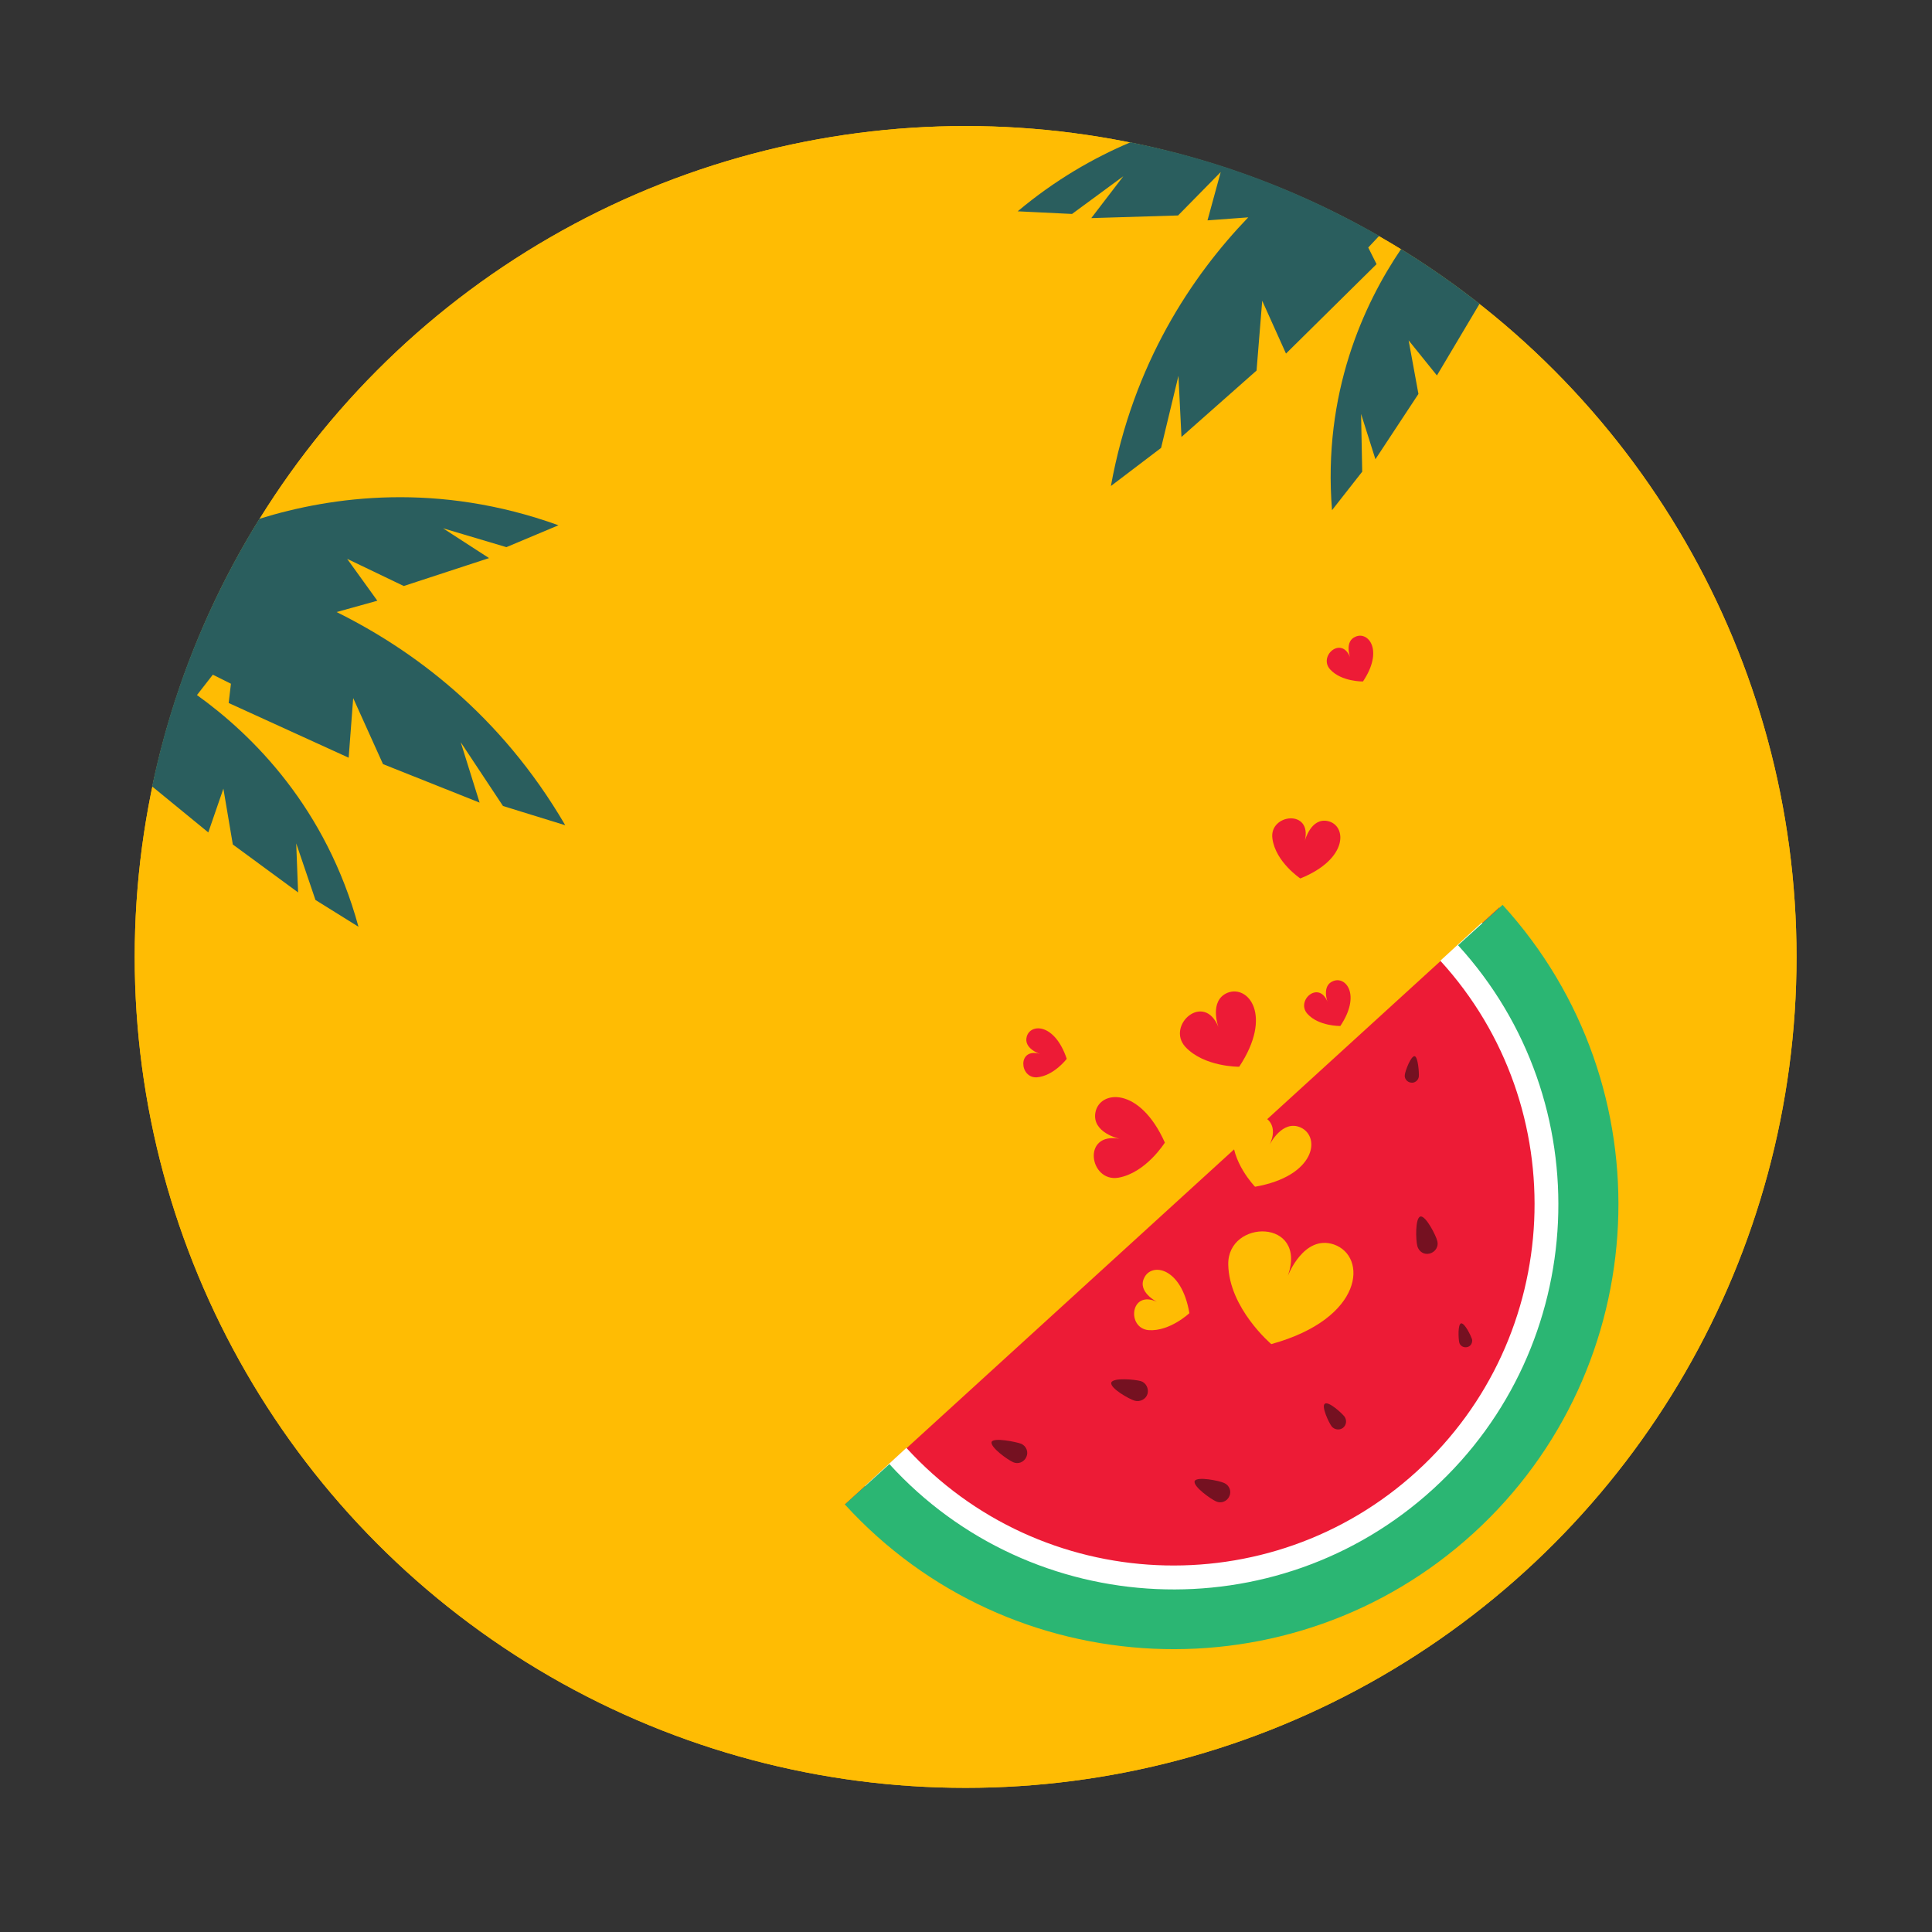
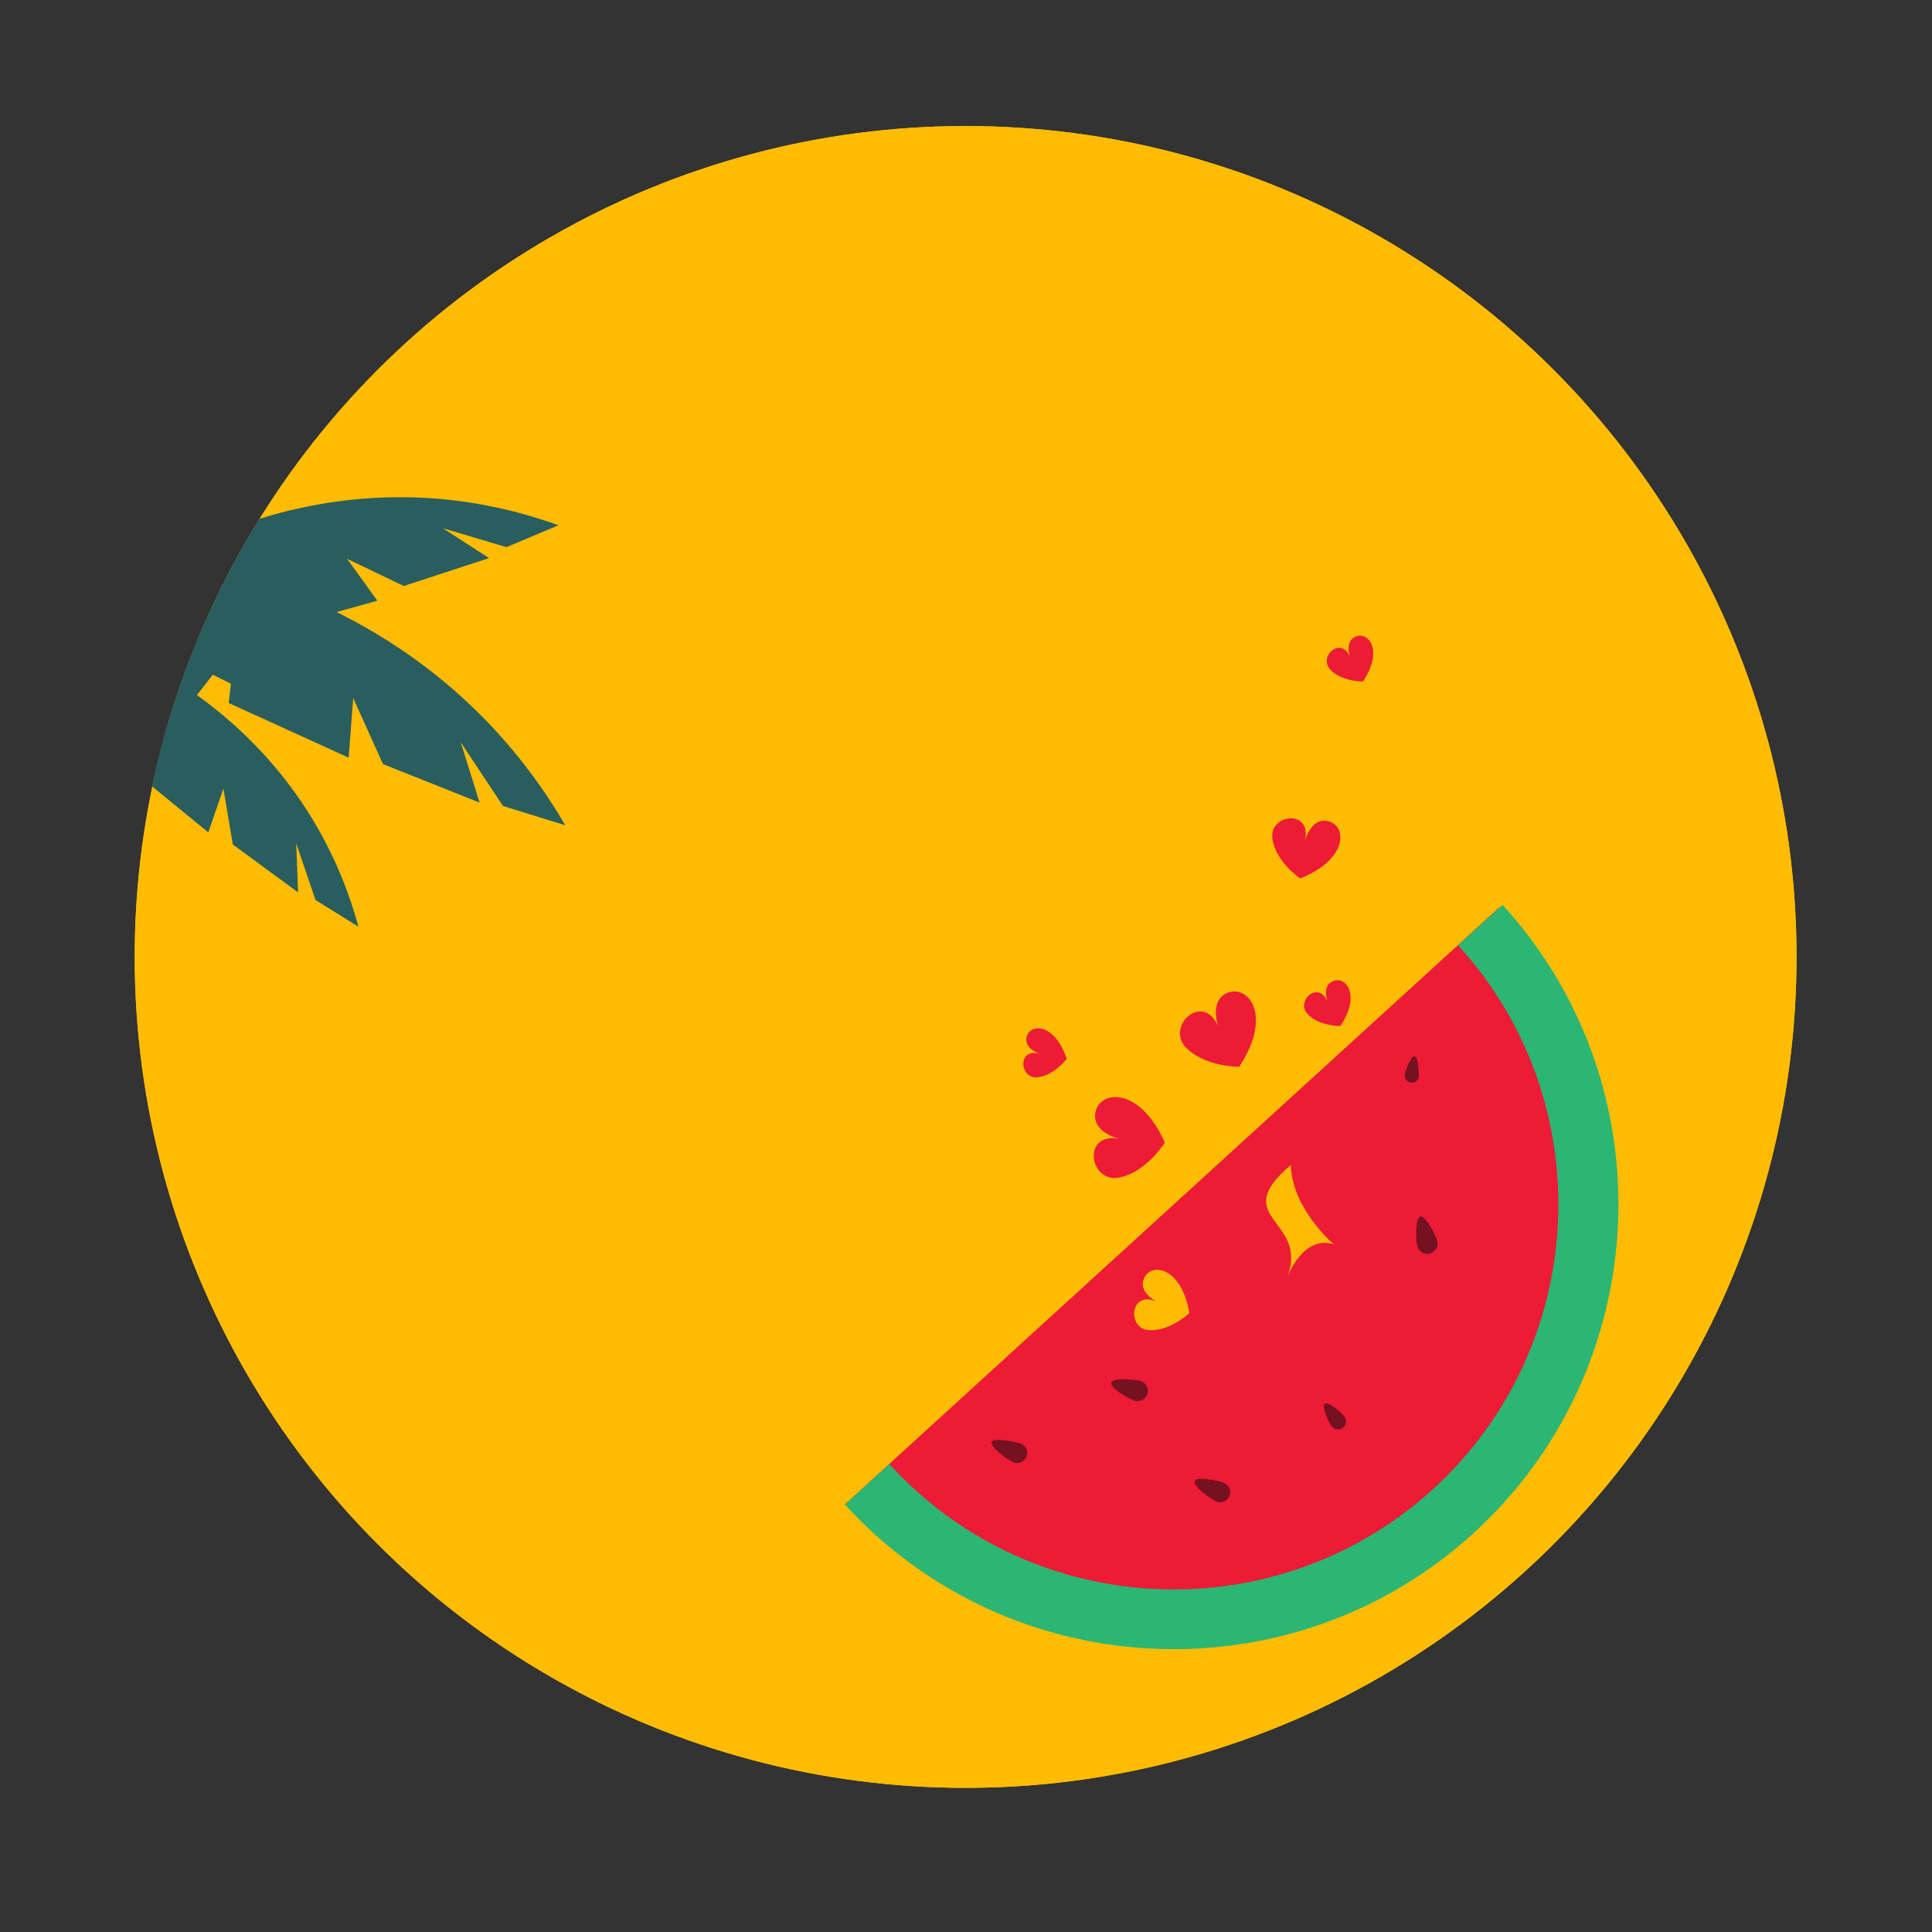
<svg xmlns="http://www.w3.org/2000/svg" version="1.0" id="Layer_1" x="0px" y="0px" viewBox="0 0 512 512" style="enable-background:new 0 0 512 512;" xml:space="preserve">
  <rect x="0" y="0" width="512" height="512" fill="#333333" stroke="none" />
  <circle style="fill:#FFBC03;" cx="255.9" cy="253.6" r="220.2" />
  <circle style="fill:#FFBC03;" cx="255.9" cy="253.6" r="220.2" />
  <path style="fill:#ED1B36;" d="M397.3,240.5L223.9,398.7c157.7,80,188.9-39.9,197.2-68C429.4,302.6,397.3,240.5,397.3,240.5z" />
  <g>
-     <path style="fill:#FFFFFF;" d="M385.6,401c-45.1,41.2-115.3,37.9-156.4-7.2l11-10.1c35.6,39,96.3,41.8,135.3,6.2   s41.8-96.3,6.2-135.3l11-10.1C434,289.7,430.8,359.9,385.6,401z" />
-   </g>
+     </g>
  <g>
    <path style="fill:#2BB673;" d="M390.5,406.3c-48,43.8-122.8,40.4-166.6-7.6l11.8-10.7c37.9,41.6,102.6,44.5,144.1,6.6   s44.5-102.6,6.6-144.1l11.8-10.7C442,287.8,438.5,362.5,390.5,406.3z" />
  </g>
  <path style="fill:#ED1B36;" d="M322.9,272.2c0,0-2.6-7,2.4-9.1c5.5-2.2,12.1,6,3.1,19.6c0,0-9.3,0.1-14.3-5.3  C309,271.7,319.1,262.7,322.9,272.2z" />
-   <path style="fill:#FFBC03;" d="M336.5,303.3c0,0,3.3-6.7,8.2-4.5c5.4,2.5,3.9,12.9-12.1,15.7c0,0-6.5-6.7-5.9-14  C327.3,292.8,340.8,294,336.5,303.3z" />
  <path style="fill:#FFBC03;" d="M306.6,345c0,0-5.2-2.6-3.4-6.3c1.9-4.2,9.9-3,12,9.3c0,0-5.2,4.9-10.8,4.5  C298.5,352,299.5,341.7,306.6,345z" />
-   <path style="fill:#FFBC03;" d="M341.3,338.1c0,0,4.2-11,12.2-8.3c8.9,3.1,8.1,19.6-16.6,26.4c0,0-11.2-9.5-11.4-21.1  C325.3,323,346.6,322.9,341.3,338.1z" />
+   <path style="fill:#FFBC03;" d="M341.3,338.1c0,0,4.2-11,12.2-8.3c0,0-11.2-9.5-11.4-21.1  C325.3,323,346.6,322.9,341.3,338.1z" />
  <path style="fill:#ED1B36;" d="M351.8,265.5c0,0-1.6-4.3,1.5-5.5c3.4-1.4,7.4,3.7,1.9,11.9c0,0-5.7,0.1-8.7-3.2  C343.3,265.2,349.5,259.7,351.8,265.5z" />
  <path style="fill:#ED1B36;" d="M275.6,279.3c0,0-4.4-1.4-3.5-4.6c1-3.5,7.4-3.6,10.6,5.9c0,0-3.4,4.5-7.9,4.9  C270.1,285.8,269.6,277.5,275.6,279.3z" />
  <path style="fill:#ED1B36;" d="M357.8,174.2c0,0-1.6-4.3,1.5-5.5c3.4-1.4,7.4,3.7,1.9,11.9c0,0-5.7,0.1-8.7-3.2  C349.3,173.9,355.5,168.4,357.8,174.2z" />
  <path style="fill:#ED1B36;" d="M345.8,222.8c0,0,1.6-6.2,6.1-5.2c5,1.1,5.6,10-7.3,15.2c0,0-6.6-4.4-7.4-10.6  C336.3,215.7,347.8,214.3,345.8,222.8z" />
  <path style="fill:#ED1B36;" d="M296.7,301.8c0,0-7.4-1.6-6.4-7c1.1-5.9,11.7-7,18.4,8c0,0-5,8-12.3,9.3  C288.7,313.4,286.6,299.9,296.7,301.8z" />
  <path style="fill:#751121;" d="M380.9,328.9c0.4,1.4-0.5,2.9-2,3.3s-2.9-0.5-3.3-2s-0.6-7.4,0.8-7.8S380.6,327.5,380.9,328.9z" />
-   <path style="fill:#751121;" d="M390.1,354.9c0.2,0.9-0.3,1.9-1.3,2.1c-0.9,0.2-1.9-0.3-2.1-1.3s-0.4-4.7,0.5-5  C388.2,350.6,389.8,354,390.1,354.9z" />
  <path style="fill:#751121;" d="M324.4,393c1.4,0.6,2,2.2,1.4,3.5c-0.6,1.4-2.2,2-3.5,1.4c-1.4-0.6-6.2-4-5.7-5.4  C317.2,391.2,323.1,392.4,324.4,393z" />
  <path style="fill:#751121;" d="M270.6,382.6c1.4,0.6,2,2.2,1.4,3.5c-0.6,1.4-2.2,2-3.5,1.4c-1.4-0.6-6.2-4-5.7-5.4  C263.4,380.9,269.2,382.1,270.6,382.6z" />
  <path style="fill:#751121;" d="M302.3,366c1.4,0.4,2.2,2,1.8,3.4c-0.4,1.4-2,2.2-3.4,1.8c-1.4-0.4-6.6-3.3-6.2-4.8  C295,365,300.9,365.6,302.3,366z" />
  <path style="fill:#751121;" d="M376,285.3c-0.1,1-1.1,1.8-2.1,1.6c-1-0.1-1.8-1.1-1.6-2.1c0.1-1,1.6-5,2.6-4.9  C375.8,280.1,376.1,284.3,376,285.3z" />
  <path style="fill:#751121;" d="M356.3,375.4c0.7,1,0.5,2.3-0.4,3s-2.3,0.5-3-0.4s-2.8-5.3-1.8-6S355.5,374.4,356.3,375.4z" />
  <path style="fill:#2A5E5E;" d="M89.2,162.2l10.8-3l-8-11.1l15,7.2l22.6-7.4l-12.2-7.9l16.8,5l13.8-5.8c-31.9-11.5-60-7.7-79.3-1.7  c-13.3,21.5-23.1,45.4-28.4,70.9l14.9,12.2l4-11.6l2.5,14.8L79,236.5l-0.5-13l5.1,15l11.4,7.1c-8.6-31.5-27.9-50.7-42.8-61.4  l4.2-5.4l4.8,2.4l-0.6,5.1l31.8,14.5l1.2-15.8l7.9,17.5l25.6,10.2l-5-16l11.2,16.9l16.5,5.1C132.6,189.2,109.2,172.1,89.2,162.2z" />
-   <path style="fill:#2A5E5E;" d="M362.6,65.6l2.9-3.1c-20.2-11.6-42.3-20.1-65.9-24.8c-9.9,4.2-20,10-29.9,18.3l14.4,0.7l13.6-10  l-8.5,11.1l23-0.7l11.3-11.5L320,58.4l10.8-0.8c-14.9,15.5-30.5,38.7-36.4,71.2l13.3-10.1l4.6-19.1l0.8,16.2L333,98.2l1.5-18.5  l6.3,14L364.8,70L362.6,65.6z M392.1,80.5c-6.6-5.2-13.6-10.1-20.8-14.5c-9.9,14.6-20.8,38.2-18.3,69.2l8-10.2l-0.3-15.3l3.8,12  l11.4-17.3l-2.6-14.2l7.5,9.3L392.1,80.5z" />
</svg>